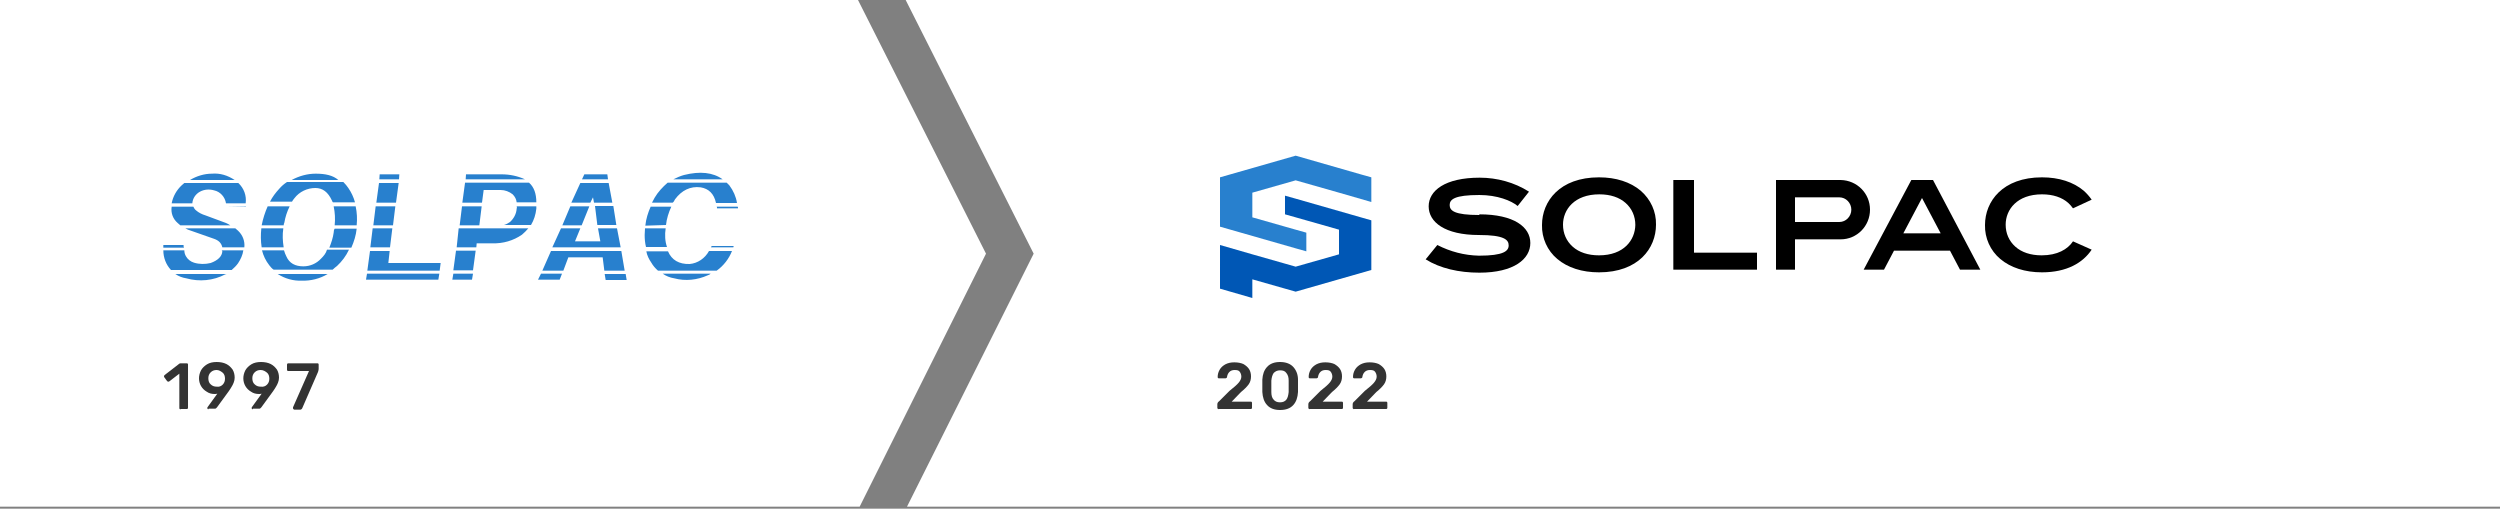
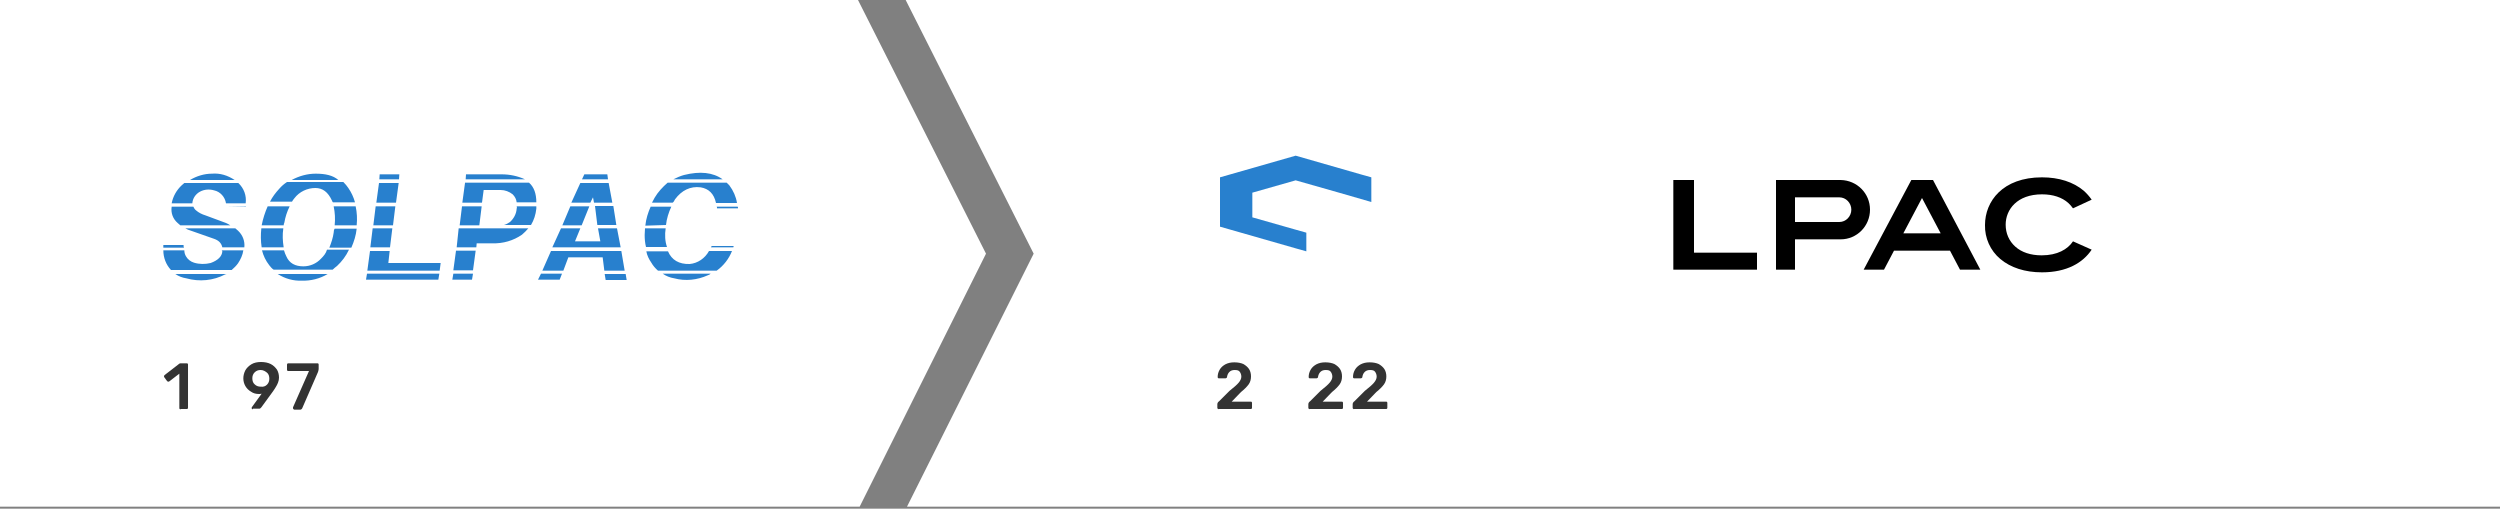
<svg xmlns="http://www.w3.org/2000/svg" xmlns:xlink="http://www.w3.org/1999/xlink" version="1.1" id="_レイヤー_2" x="0px" y="0px" viewBox="0 0 750 152.6" style="enable-background:new 0 0 750 152.6;" xml:space="preserve">
  <rect x="0" y="0" width="750" height="152.6" fill="#808080" stroke="none" />
  <style type="text/css">
	.st0{fill:#FFFFFF;}
	.st1{enable-background:new    ;}
	.st2{fill:#333333;}
	.st3{fill:#2880CE;}
	.st4{fill:#0057B5;}
	.st5{clip-path:url(#SVGID_00000016057537009453076930000012232959891165449346_);}
</style>
  <polygon class="st0" points="750,152 750,0 271.7,0 310.1,76.1 272.1,152 " />
  <polygon class="st0" points="257.4,0 0,0 0,152 220.2,152 257.9,152 295.8,76.1 " />
  <g class="st1">
    <path class="st2" d="M53.9,122.7c-0.1-0.1-0.1-0.2-0.1-0.3v-10.3l-3,2.3c-0.1,0.1-0.2,0.1-0.3,0.1c-0.2,0-0.3-0.1-0.4-0.2l-0.8-1.1   c-0.1-0.1-0.1-0.2-0.1-0.3c0-0.2,0.1-0.3,0.2-0.4l4.4-3.4c0.1-0.1,0.3-0.1,0.5-0.1h1.7c0.1,0,0.3,0,0.3,0.1   c0.1,0.1,0.1,0.2,0.1,0.3v12.9c0,0.1,0,0.2-0.1,0.3c-0.1,0.1-0.2,0.1-0.3,0.1h-1.8C54.2,122.9,54,122.8,53.9,122.7z" />
-     <path class="st2" d="M62.3,122.7c-0.1-0.1-0.1-0.2-0.1-0.3c0-0.1,0-0.2,0.1-0.3l2.9-4c-0.3,0.1-0.6,0.1-0.8,0.1   c-0.9,0-1.7-0.2-2.4-0.7c-0.7-0.4-1.3-1-1.7-1.7c-0.4-0.7-0.6-1.5-0.6-2.3s0.2-1.6,0.6-2.4c0.4-0.7,1-1.3,1.8-1.8   c0.8-0.5,1.8-0.7,2.9-0.7c1.1,0,2.1,0.2,2.9,0.6c0.8,0.4,1.4,1,1.9,1.7c0.4,0.7,0.6,1.5,0.6,2.4c0,0.5-0.1,1-0.3,1.5   c-0.2,0.5-0.4,0.9-0.6,1.2c-0.2,0.4-0.5,0.8-0.9,1.4l-3.5,4.8c-0.1,0.1-0.2,0.2-0.3,0.3c-0.1,0.1-0.2,0.1-0.4,0.1h-1.8   C62.5,122.9,62.4,122.8,62.3,122.7z M66.8,115.4c0.5-0.5,0.7-1.1,0.7-1.8s-0.2-1.4-0.7-1.8S65.7,111,65,111c-0.7,0-1.3,0.2-1.8,0.7   c-0.5,0.5-0.7,1.1-0.7,1.8s0.2,1.4,0.7,1.8c0.5,0.5,1.1,0.7,1.8,0.7C65.7,116.1,66.3,115.9,66.8,115.4z" />
    <path class="st2" d="M75.6,122.7c-0.1-0.1-0.1-0.2-0.1-0.3c0-0.1,0-0.2,0.1-0.3l2.9-4c-0.3,0.1-0.6,0.1-0.8,0.1   c-0.9,0-1.7-0.2-2.4-0.7c-0.7-0.4-1.3-1-1.7-1.7c-0.4-0.7-0.6-1.5-0.6-2.3s0.2-1.6,0.6-2.4c0.4-0.7,1-1.3,1.8-1.8   c0.8-0.5,1.8-0.7,2.9-0.7c1.1,0,2.1,0.2,2.9,0.6c0.8,0.4,1.4,1,1.9,1.7c0.4,0.7,0.6,1.5,0.6,2.4c0,0.5-0.1,1-0.3,1.5   c-0.2,0.5-0.4,0.9-0.6,1.2c-0.2,0.4-0.5,0.8-0.9,1.4l-3.5,4.8c-0.1,0.1-0.2,0.2-0.3,0.3c-0.1,0.1-0.2,0.1-0.4,0.1h-1.8   C75.7,122.9,75.6,122.8,75.6,122.7z M80.1,115.4c0.5-0.5,0.7-1.1,0.7-1.8s-0.2-1.4-0.7-1.8S79,111,78.2,111c-0.7,0-1.3,0.2-1.8,0.7   s-0.7,1.1-0.7,1.8s0.2,1.4,0.7,1.8c0.5,0.5,1.1,0.7,1.8,0.7C79,116.1,79.6,115.9,80.1,115.4z" />
    <path class="st2" d="M88,122.7c-0.1-0.1-0.1-0.2-0.1-0.3c0,0,0-0.1,0-0.2l4.8-10.9h-6.2c-0.1,0-0.2,0-0.3-0.1   c-0.1-0.1-0.1-0.2-0.1-0.3v-1.4c0-0.1,0-0.3,0.1-0.4c0.1-0.1,0.2-0.1,0.3-0.1h8.7c0.1,0,0.3,0,0.3,0.1c0.1,0.1,0.1,0.2,0.1,0.4v1.2   c0,0.3-0.1,0.5-0.2,0.9l-4.7,10.8c-0.1,0.3-0.4,0.5-0.6,0.5h-1.8C88.2,122.9,88.1,122.8,88,122.7z" />
  </g>
  <path id="logo_00000018221488809271686950000002655222908852567949_" class="st3" d="M68.1,61.9h5.7v-0.1L68.1,61.9L68.1,61.9   M144.5,61.9h-5.9l-0.7,5.7h5.9L144.5,61.9z M118.6,61.9h-5.9l-0.7,5.7h5.9L118.6,61.9z M176.8,61.9h-5.7l-2.4,5.7h5.8L176.8,61.9z   M155,62.6c-0.1,1.6-0.9,3-2,4c-0.6,0.4-1.1,0.7-1.8,0.9h8.1c0.9-1.5,1.4-3.1,1.6-4.9v-0.7h-5.9C155.1,62.2,155.1,62.3,155,62.6   M100.1,69.8c-0.2,1.5-0.7,3-1.3,4.5h6.6c0.8-1.8,1.4-3.7,1.6-5.7h-6.6C100.2,68.9,100.1,69.3,100.1,69.8 M185.1,68.5h-5.7l0.7,3.9  h-7.6l1.6-3.9h-5.8l-2.6,5.7h20.5L185.1,68.5z M100.1,61.9c0.4,1.9,0.5,3.8,0.3,5.7h6.6c0.2-1.9,0.1-3.8-0.3-5.7H100.1z M137,74.2  h5.9L143,73h4.7c3.2,0.1,6.3-0.8,8.9-2.6c0.7-0.6,1.3-1.2,1.9-1.9h-20.9L137,74.2z M117.7,68.5h-5.9l-0.7,5.7h5.9L117.7,68.5z   M85.3,66.8c0.3-1.7,0.8-3.3,1.6-4.9h-6.6c-0.8,1.8-1.4,3.7-1.8,5.7h6.6C85.1,67.3,85.2,67,85.3,66.8 M205.2,52.5  c-1.1,0.3-2.2,0.8-3.2,1.3h14.8C213.9,51.7,210,51.3,205.2,52.5 M186.4,75.3h-21.1l-2.6,5.9h6.3l1.5-4h10.3l0.5,4h6.1L186.4,75.3z   M85,68.5h-6.6c-0.2,1.9-0.2,3.8,0.1,5.7h6.6C84.8,72.3,84.7,70.4,85,68.5 M215.1,62.5h6.3c0-0.2,0-0.4-0.1-0.5H215  C215.1,62.1,215.1,62.2,215.1,62.5 M179.2,67.5h5.7l-0.9-5.7h-5.5L179.2,67.5z M202.5,59.8c2-2.7,4.6-4,7.7-3.6  c2.4,0.4,4,1.9,4.6,4.7h6.3c-0.3-1.9-1.1-3.7-2.3-5.3l-0.8-0.8h-17.7c-1.5,1.3-2.9,2.8-3.9,4.5c-0.3,0.5-0.5,0.9-0.8,1.5h6.2  C202.1,60.6,202.3,60.2,202.5,59.8 M206.9,79.2c-3.2,0.1-5.4-1.2-6.5-3.8h-6.5c0.2,1.2,0.8,2.4,1.5,3.4c0.5,0.9,1.2,1.7,2,2.4H215  c2.1-1.5,3.7-3.6,4.6-5.9h-6.9C211.5,77.5,209.3,79,206.9,79.2 M71.5,54.9H55.3c-0.3,0.3-0.5,0.4-0.8,0.7c-1.5,1.4-2.6,3.3-3,5.4  h6.2c0.1-1.5,1-2.8,2.3-3.5c1.3-0.7,2.8-0.8,4.2-0.4c1.9,0.4,3.3,2,3.6,3.9h5.9C74,58.7,73.2,56.5,71.5,54.9L71.5,54.9 M139.5,54.9  l-0.8,5.9h5.9l0.5-3.8h5.1c1.3,0,2.6,0.5,3.6,1.3c0.7,0.7,1.1,1.5,1.2,2.4h5.9c0-2.6-0.7-4.6-2.2-5.9H139.5z M53.3,66.9  c0.3,0.3,0.5,0.4,0.8,0.7h15c-0.4-0.3-0.9-0.5-1.3-0.7l-6.2-2.3c-1-0.3-2-0.8-2.8-1.5c-0.4-0.3-0.6-0.7-0.8-1.1h-6.5  C51.2,63.9,51.9,65.7,53.3,66.9 M66.7,75.4c-0.1,1.5-1.3,2.7-3.5,3.5c-1.6,0.4-3.4,0.4-5-0.1c-1-0.3-1.9-1-2.4-1.9  c-0.3-0.5-0.5-1.1-0.5-1.8H49c0,2.2,0.8,4.3,2.3,5.9h18.2c0.7-0.6,1.4-1.3,1.9-2c0.8-1.2,1.4-2.5,1.6-3.9h-6.5  C66.6,75.2,66.7,75.3,66.7,75.4 M213.3,74.2h6.7c0-0.1,0.1-0.3,0.1-0.4h-6.6C213.5,73.9,213.3,74.1,213.3,74.2 M55.9,83.5  c3.9,1.1,8.1,0.7,11.7-1.2c0.1,0,0.3-0.1,0.4-0.1H52.6C53.6,82.9,54.7,83.3,55.9,83.5 M90.5,84.2c2.7,0.1,5.5-0.6,7.8-2h-15  C85.5,83.6,88,84.3,90.5,84.2 M63.6,52.1c-2.3,0-4.6,0.7-6.6,1.9h13.4C68.3,52.6,66,51.9,63.6,52.1 M94.7,52.1c-2.5,0-5,0.7-7.2,1.9  h14C99.9,52.6,97.6,52.1,94.7,52.1 M119.8,52.3h-5.9l-0.1,1.5h5.9L119.8,52.3z M161.4,83.9h6.5l0.7-1.8h-6.3L161.4,83.9z   M181.4,82.2l0.3,1.8h6.3l-0.3-1.8H181.4z M202.3,83.5c3.3,0.9,6.9,0.5,10-0.9c0.4-0.1,0.7-0.3,0.9-0.5h-14.4  C199.8,82.8,201,83.3,202.3,83.5 M135.7,83.9h5.9l0.3-1.8H136L135.7,83.9z M109.8,83.9h21.7l0.3-1.8h-21.7L109.8,83.9z M150.5,52.3  h-10.7l-0.1,1.5h17.8C155.3,52.8,152.9,52.3,150.5,52.3 M71.4,69.2c-0.3-0.3-0.5-0.4-0.8-0.7h-15l0.8,0.4l7.7,2.7  c1.5,0.5,2.3,1.3,2.6,2.6h6.6C73.5,72.3,72.8,70.5,71.4,69.2 M55.1,73.5H49v0.8h6.2C55.1,74.1,55,73.8,55.1,73.5 M177.9,59.2  l0.3,1.6h5.5l-1.1-5.9h-8.5l-2.7,5.9h5.7L177.9,59.2z M96.3,77.6c-1.4,1.5-3.3,2.3-5.3,2.3c-2.4,0-4.2-0.9-5.1-3  c-0.3-0.6-0.5-1.1-0.7-1.8h-6.6c0.4,1.6,1.1,3.1,2.2,4.5c0.4,0.5,0.8,1,1.3,1.3h17.7c0.4-0.4,0.9-0.8,1.3-1.1c1.5-1.4,2.7-3,3.6-4.9  h-6.6C97.8,76,97.1,76.8,96.3,77.6 M119.6,54.9h-5.9l-0.8,5.9h5.9L119.6,54.9z M88.3,59.5c1.5-2,3.9-3.1,6.3-3.1  c2.2,0,3.8,1.2,5,3.8c0.1,0.1,0.1,0.4,0.3,0.5h6.6c-0.4-1.5-1.1-3-2-4.3c-0.4-0.6-0.9-1.2-1.5-1.8H86.1c-0.9,0.6-1.6,1.2-2.3,2  c-1.1,1.2-2.1,2.5-2.8,3.9h6.6C87.8,60.2,88,59.8,88.3,59.5 M116.9,75.3h-5.9l-0.8,5.9h21.7l0.3-2.3h-15.7L116.9,75.3z M199.8,67.5  c0.2-1.9,0.8-3.8,1.6-5.5h-6.2c-0.8,1.8-1.4,3.7-1.6,5.7L199.8,67.5L199.8,67.5 M182.2,52.3h-6.9l-0.7,1.5h7.8L182.2,52.3z   M199.7,68.5h-6.2c0,0.7-0.1,1.3-0.1,2c0,1.2,0.1,2.4,0.4,3.6h6.3C199.5,72.4,199.4,70.4,199.7,68.5 M136,81.1h5.9l0.8-5.9h-5.9  L136,81.1z" />
  <g class="st1">
    <path class="st2" d="M365.3,122.6c-0.1-0.1-0.1-0.2-0.1-0.3v-1c0-0.4,0.2-0.7,0.5-0.9l3.1-3.1c1.4-1.1,2.3-1.9,2.8-2.5   c0.5-0.6,0.8-1.2,0.8-1.8c0-0.6-0.2-1.1-0.5-1.5c-0.3-0.4-0.8-0.5-1.5-0.5c-0.7,0-1.2,0.2-1.6,0.6c-0.4,0.4-0.6,0.9-0.7,1.5   c0,0.2-0.1,0.3-0.2,0.3c-0.1,0.1-0.2,0.1-0.4,0.1h-1.8c-0.1,0-0.2,0-0.3-0.1c-0.1-0.1-0.1-0.2-0.1-0.3c0-0.8,0.2-1.5,0.6-2.2   c0.4-0.7,1-1.2,1.7-1.6c0.8-0.4,1.6-0.6,2.7-0.6c1.1,0,2,0.2,2.7,0.5c0.7,0.4,1.3,0.9,1.7,1.5c0.4,0.6,0.6,1.4,0.6,2.2   c0,0.9-0.2,1.7-0.7,2.4c-0.5,0.7-1.3,1.5-2.3,2.3l-2.8,2.9h5.7c0.1,0,0.3,0,0.3,0.1c0.1,0.1,0.1,0.2,0.1,0.3v1.4   c0,0.1,0,0.2-0.1,0.3c-0.1,0.1-0.2,0.1-0.3,0.1h-9.5C365.5,122.8,365.4,122.7,365.3,122.6z" />
-     <path class="st2" d="M380.1,121.5c-0.9-1-1.3-2.3-1.4-3.9c0-0.4,0-1,0-1.8c0-0.9,0-1.5,0-1.9c0.1-1.6,0.5-2.8,1.4-3.8   c0.9-1,2.2-1.5,3.9-1.5c1.7,0,3.1,0.5,4,1.5c0.9,1,1.4,2.3,1.4,3.8c0,0.4,0,1,0,1.9c0,0.9,0,1.5,0,1.8c-0.1,1.6-0.5,2.9-1.4,3.9   c-0.9,1-2.2,1.5-4,1.5C382.3,123,381,122.5,380.1,121.5z M385.9,119.9c0.4-0.5,0.6-1.3,0.7-2.3c0-0.8,0-1.4,0-1.7c0-0.4,0-1,0-1.7   c0-1-0.2-1.7-0.7-2.3c-0.4-0.6-1-0.8-1.9-0.8c-0.8,0-1.4,0.3-1.9,0.8c-0.4,0.6-0.6,1.3-0.7,2.3c0,0.4,0,0.9,0,1.7   c0,0.8,0,1.4,0,1.7c0,1,0.2,1.8,0.7,2.3c0.4,0.5,1,0.8,1.9,0.8C384.9,120.7,385.5,120.4,385.9,119.9z" />
    <path class="st2" d="M392.6,122.6c-0.1-0.1-0.1-0.2-0.1-0.3v-1c0-0.4,0.2-0.7,0.5-0.9l3.1-3.1c1.4-1.1,2.3-1.9,2.8-2.5   c0.5-0.6,0.8-1.2,0.8-1.8c0-0.6-0.2-1.1-0.5-1.5c-0.3-0.4-0.8-0.5-1.5-0.5c-0.7,0-1.2,0.2-1.6,0.6c-0.4,0.4-0.6,0.9-0.7,1.5   c0,0.2-0.1,0.3-0.2,0.3c-0.1,0.1-0.2,0.1-0.4,0.1h-1.8c-0.1,0-0.2,0-0.3-0.1c-0.1-0.1-0.1-0.2-0.1-0.3c0-0.8,0.2-1.5,0.6-2.2   s1-1.2,1.7-1.6c0.8-0.4,1.6-0.6,2.7-0.6c1.1,0,2,0.2,2.7,0.5c0.7,0.4,1.3,0.9,1.7,1.5c0.4,0.6,0.6,1.4,0.6,2.2   c0,0.9-0.2,1.7-0.7,2.4c-0.5,0.7-1.3,1.5-2.3,2.3l-2.8,2.9h5.7c0.1,0,0.3,0,0.3,0.1c0.1,0.1,0.1,0.2,0.1,0.3v1.4   c0,0.1,0,0.2-0.1,0.3c-0.1,0.1-0.2,0.1-0.3,0.1H393C392.8,122.8,392.7,122.7,392.6,122.6z" />
    <path class="st2" d="M405.9,122.6c-0.1-0.1-0.1-0.2-0.1-0.3v-1c0-0.4,0.2-0.7,0.5-0.9l3.1-3.1c1.4-1.1,2.3-1.9,2.8-2.5   c0.5-0.6,0.8-1.2,0.8-1.8c0-0.6-0.2-1.1-0.5-1.5c-0.3-0.4-0.8-0.5-1.5-0.5c-0.7,0-1.2,0.2-1.6,0.6c-0.4,0.4-0.6,0.9-0.7,1.5   c0,0.2-0.1,0.3-0.2,0.3c-0.1,0.1-0.2,0.1-0.4,0.1h-1.8c-0.1,0-0.2,0-0.3-0.1c-0.1-0.1-0.1-0.2-0.1-0.3c0-0.8,0.2-1.5,0.6-2.2   s1-1.2,1.7-1.6c0.8-0.4,1.6-0.6,2.7-0.6c1.1,0,2,0.2,2.7,0.5c0.7,0.4,1.3,0.9,1.7,1.5c0.4,0.6,0.6,1.4,0.6,2.2   c0,0.9-0.2,1.7-0.7,2.4c-0.5,0.7-1.3,1.5-2.3,2.3l-2.8,2.9h5.7c0.1,0,0.3,0,0.3,0.1c0.1,0.1,0.1,0.2,0.1,0.3v1.4   c0,0.1,0,0.2-0.1,0.3c-0.1,0.1-0.2,0.1-0.3,0.1h-9.5C406.1,122.8,406,122.7,405.9,122.6z" />
  </g>
  <g id="グループ_3289_00000015320546594553882710000002890329493304867510_" transform="translate(120)">
-     <path id="パス_14_00000102511522135660290200000017499457322546555270_" class="st4" d="M265.5,64.3l3.2,0.9l13,3.7v7.4l-13,3.7   l-13-3.7l-9.7-2.8l0,5.6h0V81h0l0,5.6l9.7,2.8v-5.6l13,3.7l22.7-6.5V66.1l-22.7-6.5l-3.2-0.9V64.3z" />
    <path id="パス_15_00000092425582956412962750000014793881885196202172_" class="st3" d="M268.7,46.7L246,53.2V68l22.7,6.5   l3.2,0.9v-5.6l-3.2-0.9l-13-3.7v-7.4l13-3.7l13,3.7l9.7,2.8v-7.4l-3.2-0.9L268.7,46.7z" />
    <path id="パス_16_00000027583382521830456200000005762009703706785411_" d="M388.2,75.7V54H382v26.9h25.1v-5.1H388.2z" />
    <path id="パス_17_00000034791784787911235790000009348304525154921651_" d="M459.9,54h-6.5l-14.3,26.9h6.1l3-5.7H465l3,5.7h6.1   L459.9,54z M451,70l5.6-10.6l5.6,10.6H451z" />
    <g id="グループ_15_00000129893030409139101460000015186134410979735174_" transform="translate(0 0.001)">
      <g>
        <defs>
          <rect id="SVGID_1_" x="246" y="46.7" width="261.4" height="42.7" />
        </defs>
        <clipPath id="SVGID_00000094587555138372537970000001429625442802217105_">
          <use xlink:href="#SVGID_1_" style="overflow:visible;" />
        </clipPath>
        <g id="グループ_14_00000164496433832253291220000017925023704251261568_" style="clip-path:url(#SVGID_00000094587555138372537970000001429625442802217105_);">
-           <path id="パス_18_00000003794694224278731890000004486876782048280964_" d="M372.2,57.2c-3.1-2.6-7.4-4-12.5-4      c-11.8,0-17.1,7.2-17.1,14.3c-0.1,3.9,1.6,7.7,4.6,10.2c3.1,2.6,7.4,4,12.5,4c11.8,0,17.1-7.2,17.1-14.3      C376.9,63.5,375.2,59.8,372.2,57.2 M359.7,76.6c-3.3,0-6-0.9-7.9-2.6c-1.9-1.7-2.9-4-2.9-6.6c0-4.5,3.4-9.1,10.9-9.1      c3.3,0,6,0.9,7.9,2.6c1.9,1.7,2.9,4,2.9,6.6C370.5,72,367.2,76.6,359.7,76.6" />
          <path id="パス_19_00000037655048487198154820000016411023476098851979_" d="M432.2,54h-19.4v26.9h5.7v-9.1h13.7      c4.9,0,8.8-4,8.8-8.9C441,58,437.1,54.1,432.2,54 M418.5,66.6v-7.4h13.3c2,0,3.6,1.7,3.6,3.7c0,2-1.6,3.7-3.6,3.7L418.5,66.6z" />
          <path id="パス_20_00000070834544264297759090000017422439815216266880_" d="M501.9,72.4c-1.6,2.4-4.7,4.2-9.4,4.2      c-3.3,0-6-0.9-7.9-2.6c-1.9-1.7-2.9-4-2.9-6.6c0-4.5,3.4-9.1,10.9-9.1c3.3,0,6,0.9,7.9,2.6c0.5,0.5,1,1,1.4,1.6l5.6-2.6      c-0.7-1-1.5-1.9-2.4-2.7c-3.1-2.6-7.4-4-12.5-4c-11.8,0-17.1,7.2-17.1,14.3c-0.1,3.9,1.6,7.7,4.6,10.2c3.1,2.6,7.4,4,12.5,4      c7.5,0,12.3-2.9,14.9-6.8L501.9,72.4z" />
-           <path id="パス_21_00000080182990077202778120000012782819023254777748_" d="M323.8,64.3c10.4,0,15.3,3.8,15.3,8.6      s-4.9,8.9-15.3,8.9c-6.1,0-11.8-1.3-16.1-4l3.5-4.3c3.9,2,8.1,3.1,12.5,3.2c7.4,0,8.9-1.4,8.9-3.1c0-1.7-1.4-3.1-8.9-3.1      c-10.3,0-15.1-3.9-15.1-8.6c0-4.7,4.9-8.6,15.3-8.6c5.2,0,10.4,1.4,14.8,4.2l-3.4,4.3c-1.9-1.6-6.1-3.3-11.5-3.3      c-7.4,0-8.9,1.3-8.9,3s1.4,3,8.9,3L323.8,64.3z" />
        </g>
      </g>
    </g>
  </g>
</svg>